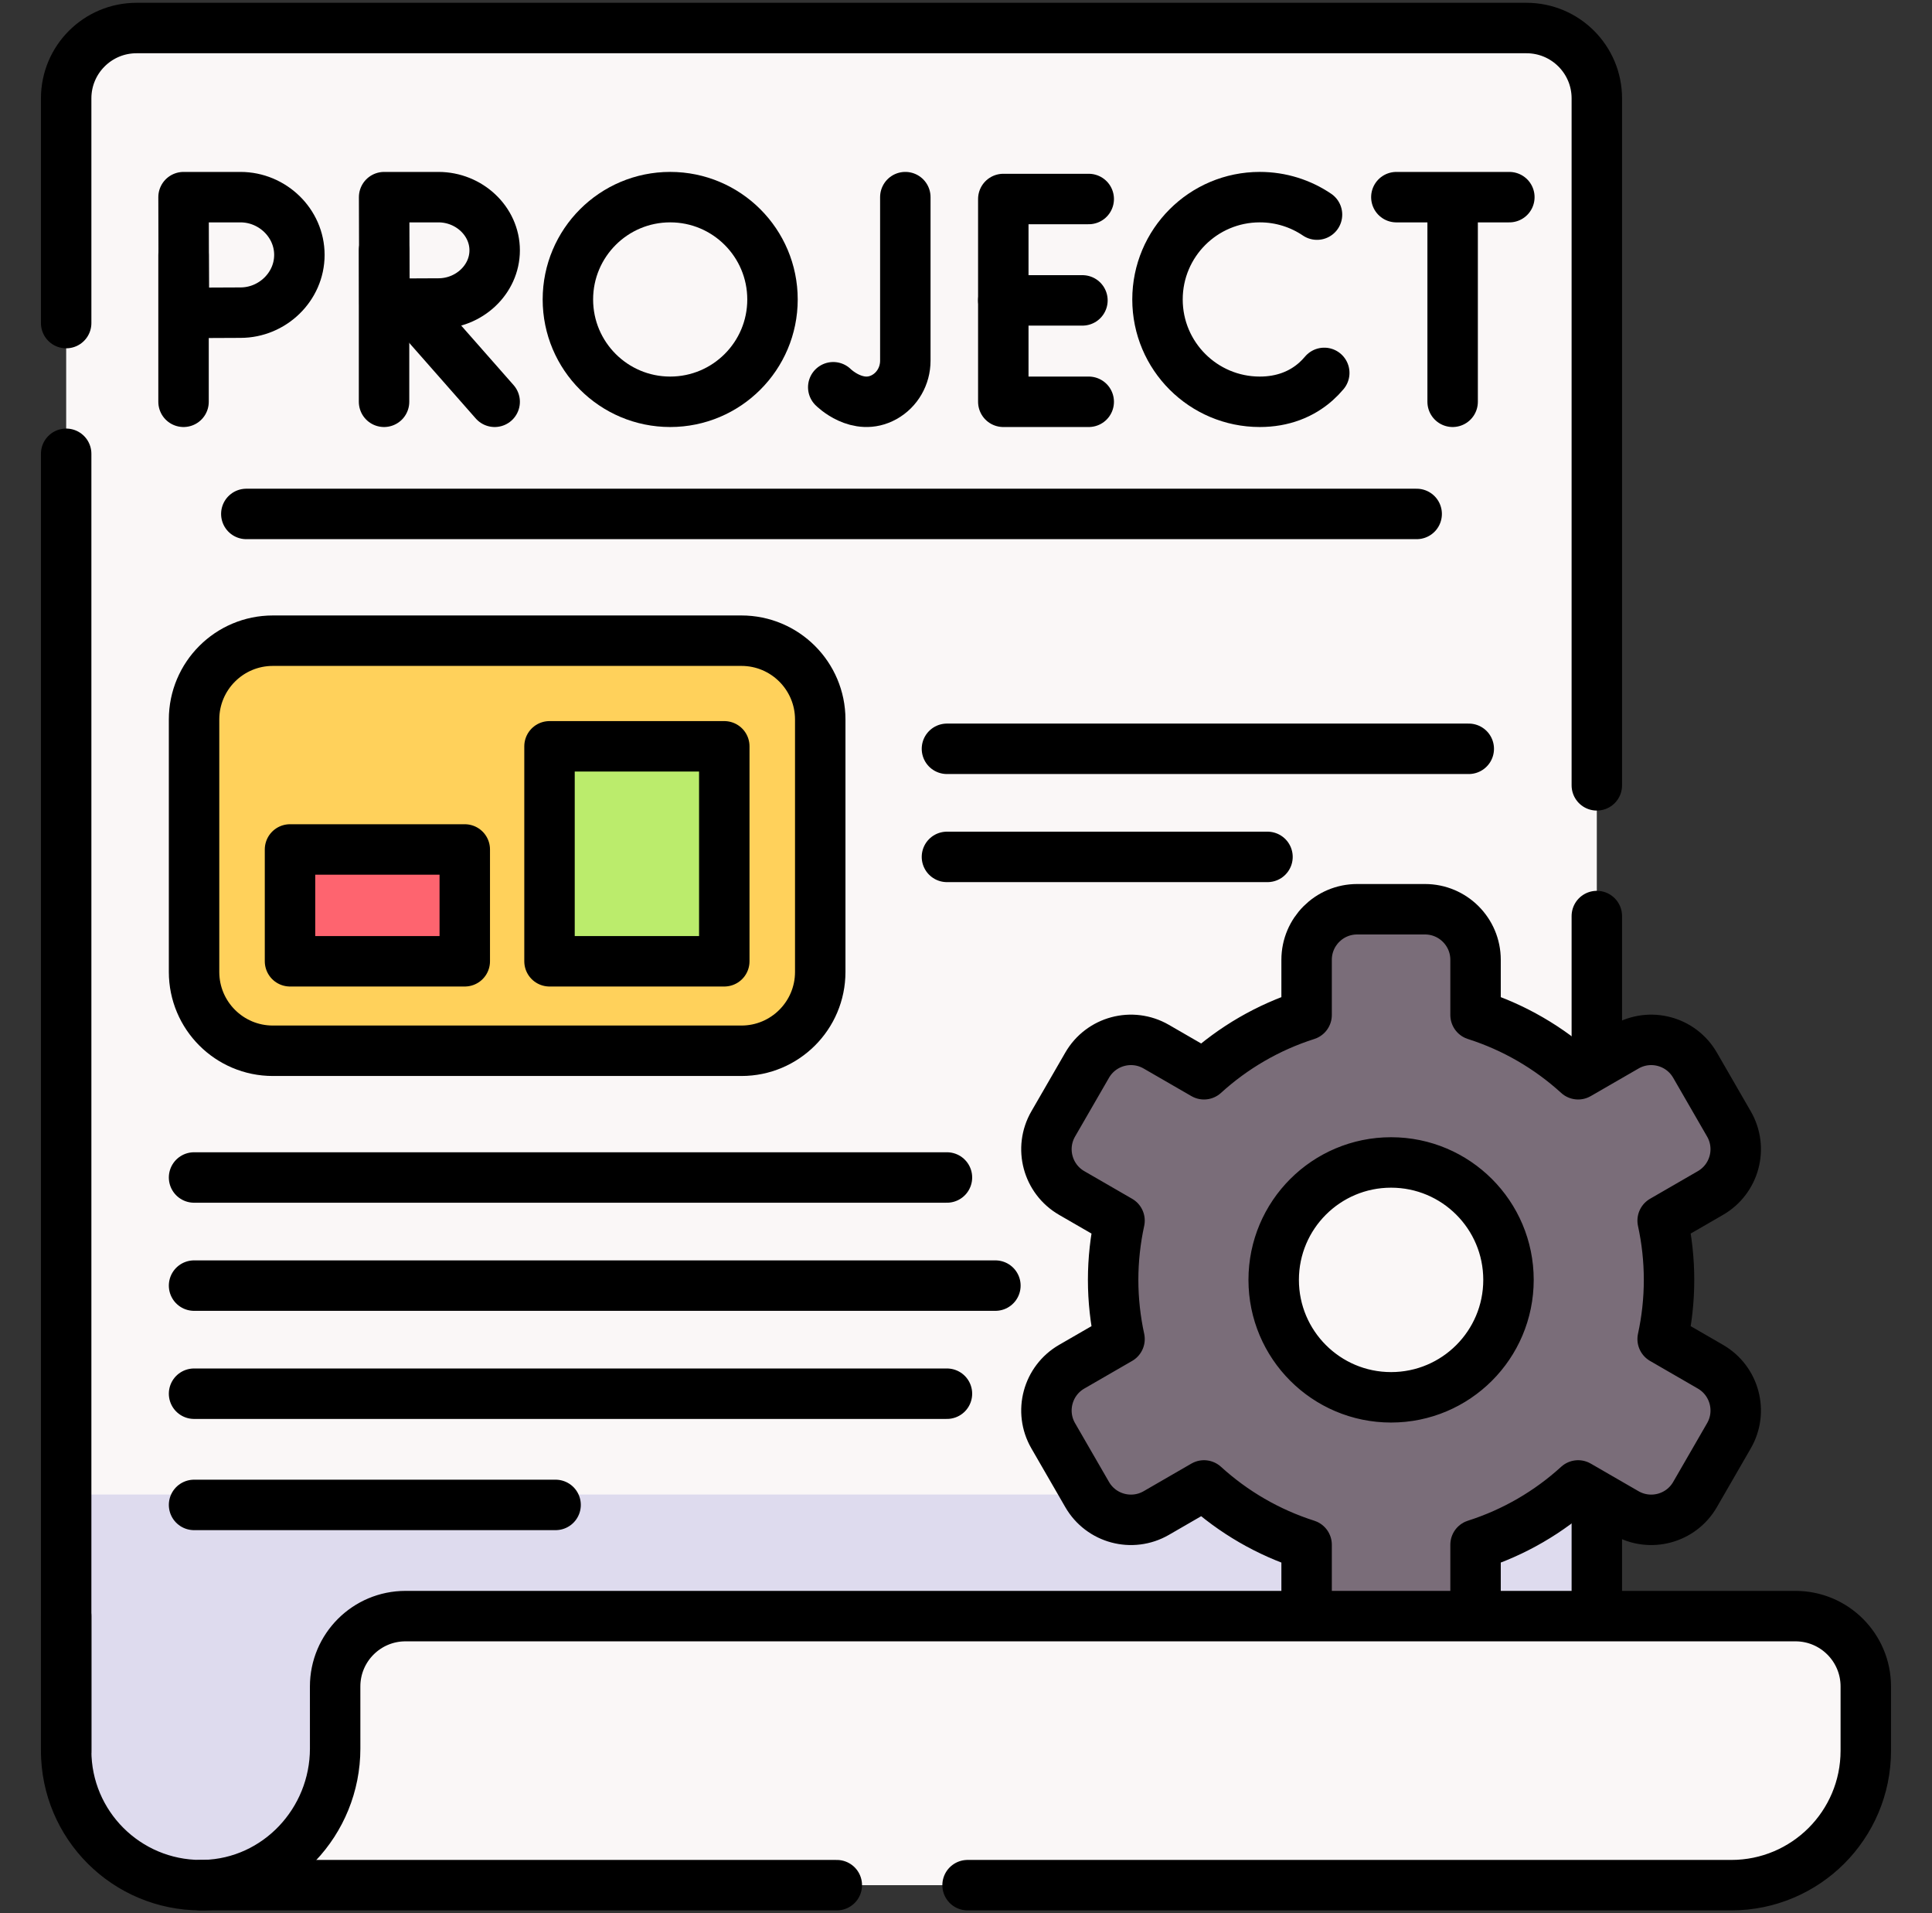
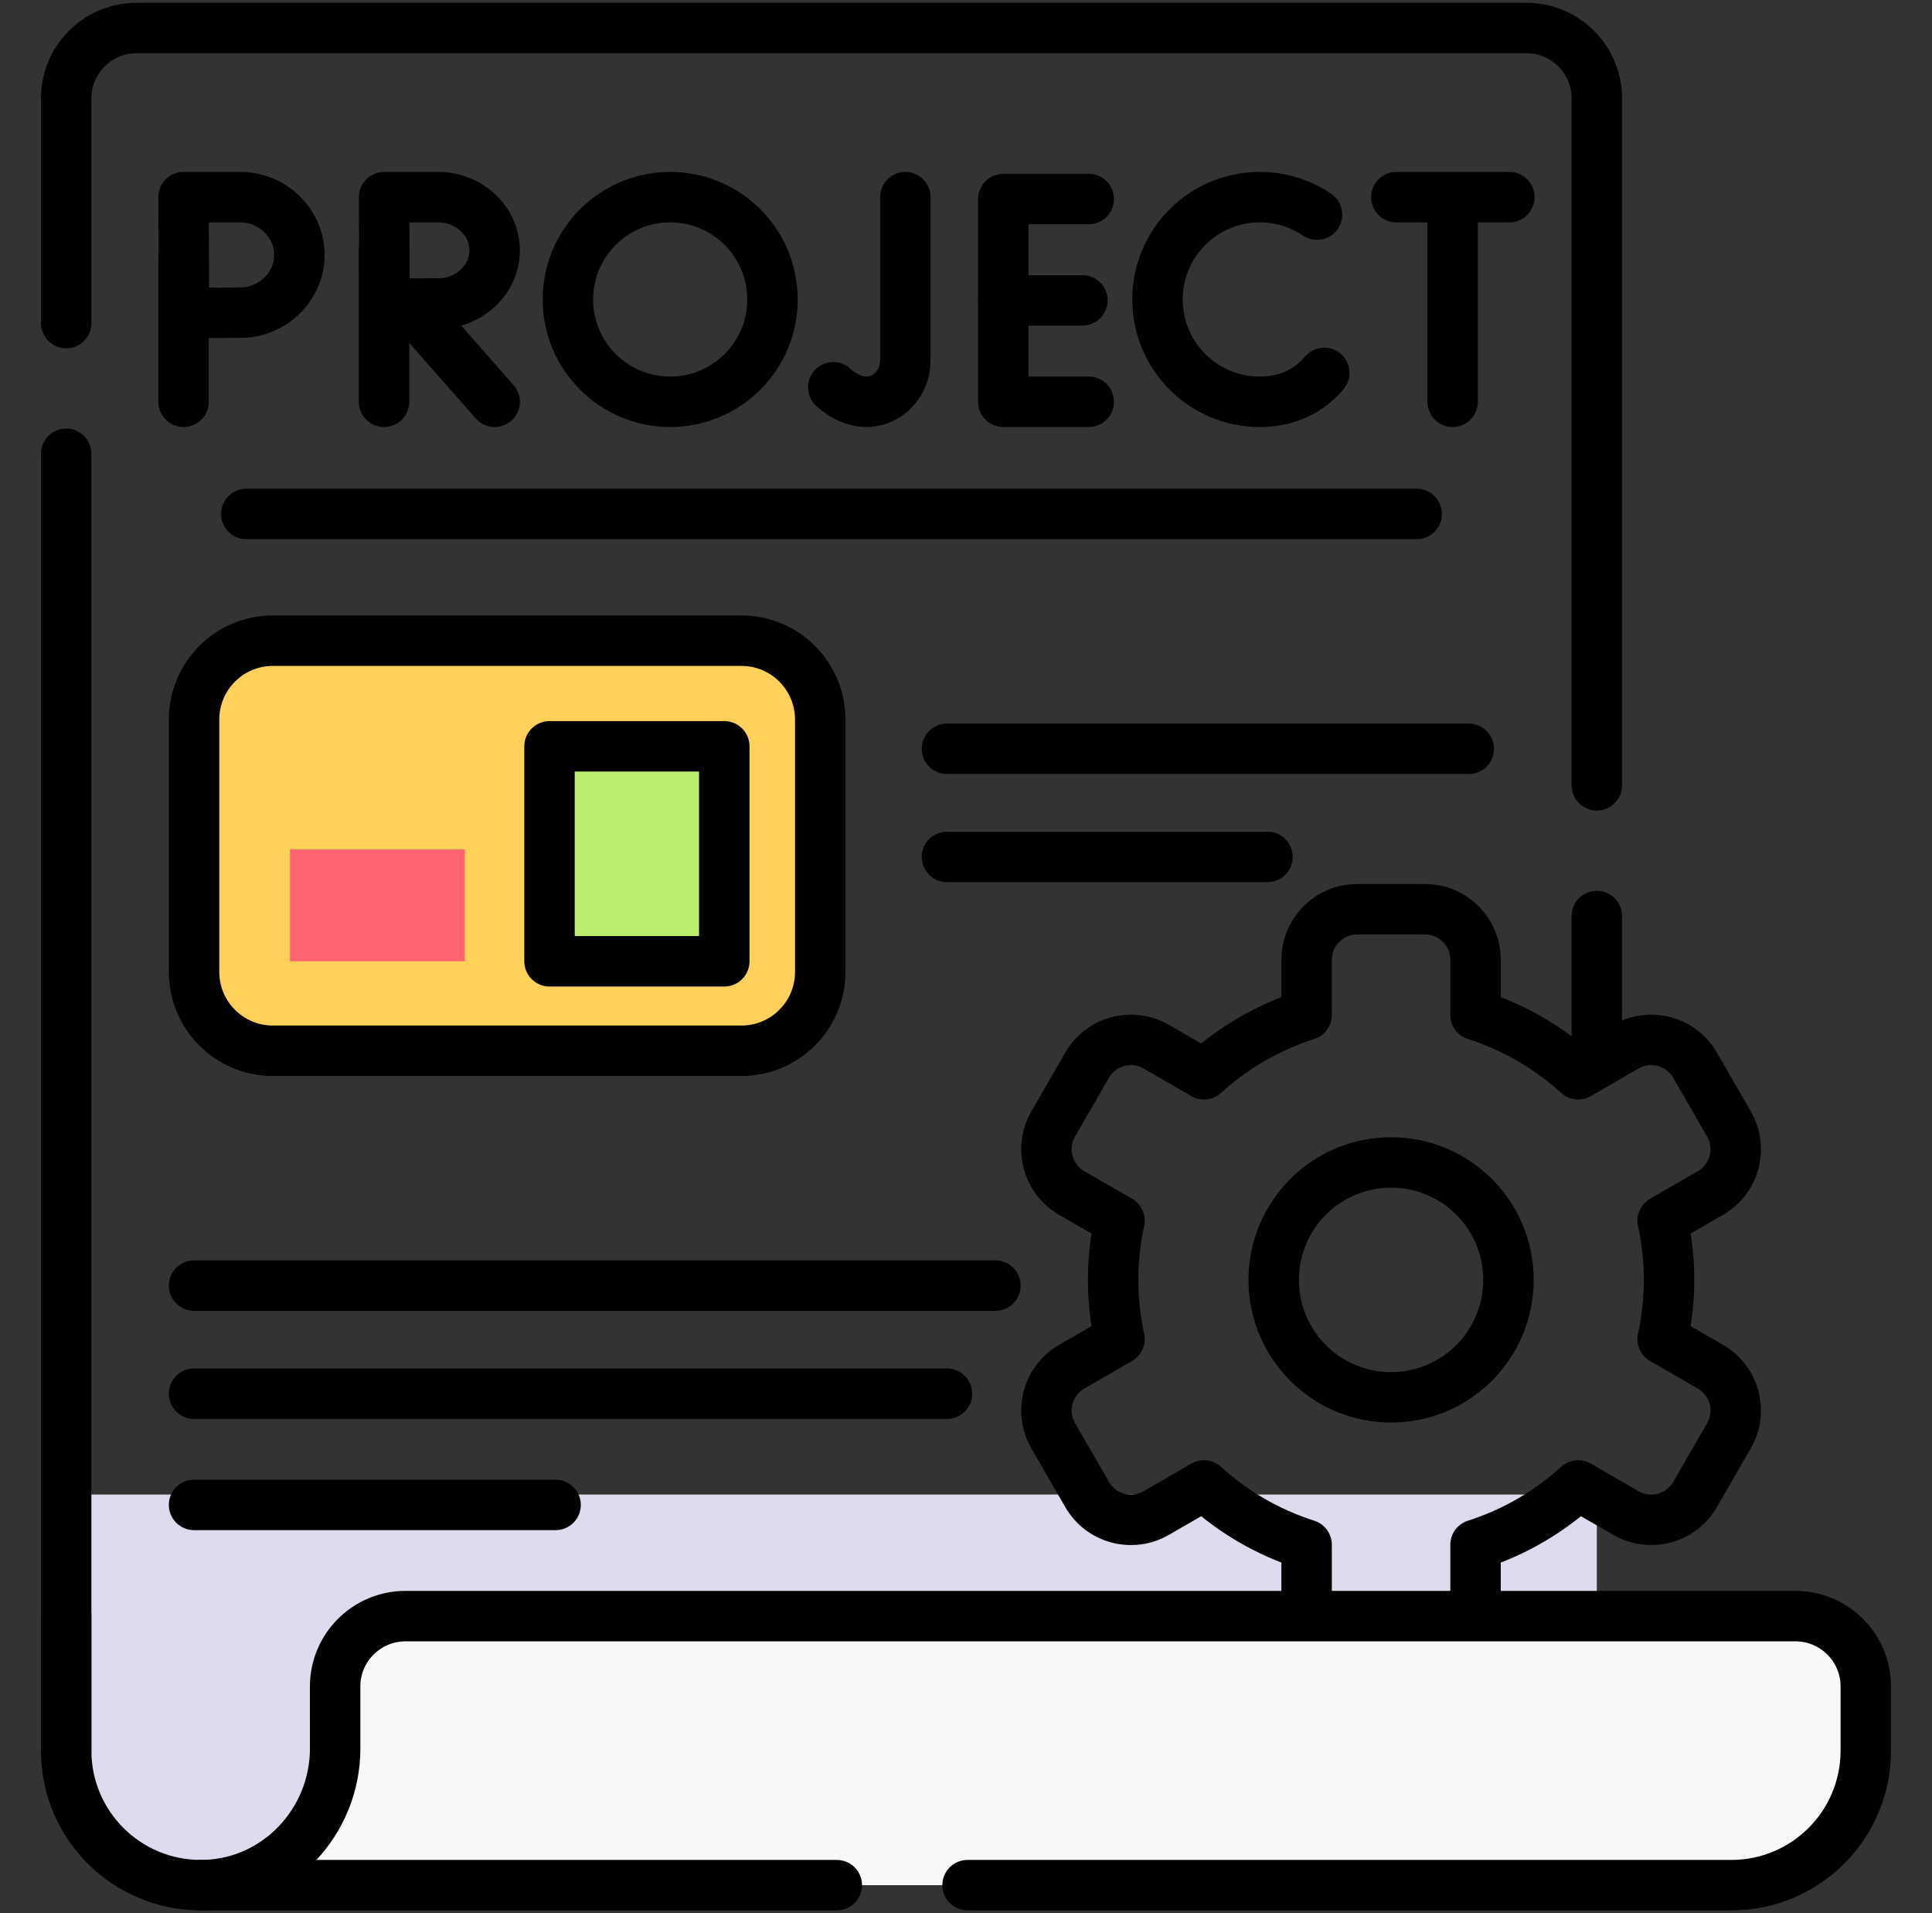
<svg xmlns="http://www.w3.org/2000/svg" width="101" height="100" viewBox="0 0 101 100" fill="none">
  <rect x="0" y="0" width="101" height="100" fill="#333333" stroke="none" />
-   <path d="M83.477 5.143V84.473C83.477 84.473 14.509 98.432 10.682 98.533C10.62 98.535 10.557 98.535 10.495 98.535H10.491C8.55 98.533 6.792 97.748 5.52 96.477C4.247 95.203 3.46 93.445 3.46 91.504V5.143C3.46 3.111 5.106 1.465 7.138 1.465H79.8C81.831 1.465 83.477 3.111 83.477 5.143Z" fill="#FAF7F7" />
  <path d="M83.477 78.117V84.472C83.477 84.472 14.509 98.431 10.682 98.533C10.62 98.535 10.557 98.535 10.495 98.535H10.491C8.55 98.533 6.792 97.748 5.52 96.476C4.247 95.203 3.46 93.445 3.46 91.504V78.117H83.477Z" fill="#DEDBEE" />
  <path d="M83.478 55.586V47.881" stroke="black" stroke-width="2.637" stroke-miterlimit="10" stroke-linecap="round" stroke-linejoin="round" />
  <path d="M3.459 16.887V5.142C3.459 3.111 5.105 1.465 7.137 1.465H79.801C81.832 1.465 83.478 3.111 83.478 5.142V41.049" stroke="black" stroke-width="2.637" stroke-miterlimit="10" stroke-linecap="round" stroke-linejoin="round" />
  <path d="M3.459 23.719V84.472V91.504" stroke="black" stroke-width="2.637" stroke-miterlimit="10" stroke-linecap="round" stroke-linejoin="round" />
-   <path d="M83.478 84.473V78.207" stroke="black" stroke-width="2.637" stroke-miterlimit="10" stroke-linecap="round" stroke-linejoin="round" />
-   <path d="M72.722 73.036C69.333 73.036 66.585 70.288 66.585 66.897C66.585 63.506 69.333 60.76 72.722 60.76C76.112 60.76 78.861 63.506 78.861 66.897C78.861 70.288 76.112 73.036 72.722 73.036ZM89.417 71.436L86.919 69.993C87.136 68.995 87.253 67.96 87.253 66.897C87.253 65.835 87.136 64.799 86.919 63.801L89.417 62.358C90.681 61.627 91.115 60.012 90.384 58.747L88.612 55.676C87.882 54.411 86.265 53.979 85.001 54.708L82.501 56.151C80.976 54.76 79.152 53.694 77.138 53.051V50.169C77.138 48.709 75.954 47.526 74.495 47.526H70.948C69.489 47.526 68.306 48.709 68.306 50.169V53.051C66.292 53.694 64.468 54.76 62.943 56.151L60.444 54.708C59.179 53.979 57.564 54.411 56.833 55.676L55.06 58.747C54.329 60.012 54.763 61.627 56.027 62.358L58.526 63.801C58.31 64.799 58.192 65.835 58.192 66.897C58.192 67.96 58.31 68.995 58.526 69.993L56.027 71.436C54.763 72.166 54.329 73.784 55.06 75.047L56.833 78.118C57.564 79.383 59.179 79.815 60.444 79.086L62.943 77.643C64.468 79.034 66.292 80.1 68.306 80.743V83.626C68.306 85.085 69.489 86.268 70.948 86.268H74.495C75.954 86.268 77.138 85.085 77.138 83.626V80.743C79.152 80.1 80.976 79.034 82.501 77.643L85.001 79.086C86.265 79.815 87.882 79.383 88.612 78.118L90.384 75.047C91.115 73.784 90.681 72.166 89.417 71.436Z" fill="#7A6D79" />
  <path d="M76.999 84.473C77.089 84.207 77.138 83.922 77.138 83.625V80.742C79.152 80.1 80.976 79.033 82.501 77.642L83.478 78.207L85.001 79.086C86.265 79.814 87.882 79.383 88.612 78.117L90.384 75.047C91.115 73.783 90.681 72.166 89.417 71.436L86.919 69.992C87.136 68.994 87.253 67.959 87.253 66.896C87.253 65.834 87.136 64.799 86.919 63.801L89.417 62.357C90.681 61.627 91.115 60.012 90.384 58.746L88.612 55.676C87.882 54.41 86.265 53.978 85.001 54.707L83.478 55.586L82.501 56.15C80.976 54.76 79.152 53.693 77.138 53.051V50.168C77.138 48.709 75.954 47.525 74.495 47.525H70.948C69.489 47.525 68.306 48.709 68.306 50.168V53.051C66.292 53.693 64.468 54.76 62.942 56.15L60.444 54.707C59.179 53.978 57.563 54.41 56.833 55.676L55.06 58.746C54.329 60.012 54.763 61.627 56.026 62.357L58.526 63.801C58.31 64.799 58.192 65.834 58.192 66.896C58.192 67.959 58.31 68.994 58.526 69.992L56.026 71.436C54.763 72.166 54.329 73.783 55.06 75.047L56.833 78.117C57.563 79.383 59.179 79.814 60.444 79.086L62.942 77.642C64.468 79.033 66.292 80.1 68.306 80.742V83.625C68.306 83.922 68.355 84.207 68.446 84.473M72.722 73.036C69.333 73.036 66.585 70.288 66.585 66.897C66.585 63.506 69.333 60.76 72.722 60.76C76.112 60.76 78.86 63.506 78.86 66.897C78.86 70.288 76.112 73.036 72.722 73.036Z" stroke="black" stroke-width="2.637" stroke-miterlimit="10" stroke-linecap="round" stroke-linejoin="round" />
  <path d="M93.862 84.473C95.893 84.473 97.54 86.12 97.54 88.151V91.504C97.54 93.445 96.753 95.203 95.481 96.477C94.208 97.748 92.45 98.535 90.509 98.535H10.492C14.374 98.535 17.521 95.387 17.521 91.504V88.151C17.521 86.12 19.167 84.473 21.199 84.473H93.862Z" fill="#FAF7F7" />
  <path d="M10.49 98.535H10.494H43.746" stroke="black" stroke-width="2.637" stroke-miterlimit="10" stroke-linecap="round" stroke-linejoin="round" />
  <path d="M50.582 98.535H90.508C92.449 98.535 94.207 97.748 95.481 96.476C96.752 95.203 97.539 93.445 97.539 91.504V88.15C97.539 86.119 95.893 84.472 93.861 84.472H83.477H21.199C19.168 84.472 17.52 86.119 17.52 88.15L17.521 91.39C17.521 95.219 14.508 98.431 10.682 98.533C10.619 98.535 10.557 98.535 10.494 98.535H10.49C8.551 98.533 6.793 97.748 5.52 96.476C4.246 95.203 3.459 93.445 3.459 91.504V84.472" stroke="black" stroke-width="2.637" stroke-miterlimit="10" stroke-linecap="round" stroke-linejoin="round" />
  <path d="M43.56 20.241C43.56 20.241 44.837 21.526 46.228 20.754C46.914 20.373 47.328 19.638 47.328 18.853V10.304" stroke="black" stroke-width="2.637" stroke-miterlimit="10" stroke-linecap="round" stroke-linejoin="round" />
  <path d="M56.916 10.402H52.45V21.001H56.916" stroke="black" stroke-width="2.637" stroke-miterlimit="10" stroke-linecap="round" stroke-linejoin="round" />
  <path d="M56.587 15.701H52.45" stroke="black" stroke-width="2.637" stroke-miterlimit="10" stroke-linecap="round" stroke-linejoin="round" />
  <path d="M68.85 11.218C67.996 10.641 66.967 10.304 65.859 10.304C62.906 10.304 60.511 12.699 60.511 15.653C60.511 18.606 62.906 21.001 65.859 21.001C67.059 21.001 68.046 20.606 68.795 19.939C68.95 19.801 69.094 19.651 69.229 19.491" stroke="black" stroke-width="2.637" stroke-miterlimit="10" stroke-linecap="round" stroke-linejoin="round" />
  <path d="M72.998 10.305H78.905" stroke="black" stroke-width="2.637" stroke-miterlimit="10" stroke-linecap="round" stroke-linejoin="round" />
  <path d="M75.94 10.646V21.001" stroke="black" stroke-width="2.637" stroke-miterlimit="10" stroke-linecap="round" stroke-linejoin="round" />
  <path d="M21.367 15.896L25.86 21.001" stroke="black" stroke-width="2.637" stroke-miterlimit="10" stroke-linecap="round" stroke-linejoin="round" />
  <path d="M20.077 13.084V21.001" stroke="black" stroke-width="2.637" stroke-miterlimit="10" stroke-linecap="round" stroke-linejoin="round" />
  <path d="M25.86 13.084C25.86 14.62 24.514 15.864 22.923 15.864C22.134 15.864 20.101 15.877 20.101 15.877C20.101 15.877 20.088 13.858 20.088 13.084C20.088 12.449 20.081 10.305 20.081 10.305H22.923C24.514 10.305 25.86 11.549 25.86 13.084Z" stroke="black" stroke-width="2.637" stroke-miterlimit="10" stroke-linecap="round" stroke-linejoin="round" />
  <path d="M9.595 13.323V21.001" stroke="black" stroke-width="2.637" stroke-miterlimit="10" stroke-linecap="round" stroke-linejoin="round" />
  <path d="M15.651 13.323C15.651 14.99 14.24 16.342 12.573 16.342C11.746 16.342 9.616 16.355 9.616 16.355C9.616 16.355 9.602 14.163 9.602 13.323C9.602 12.633 9.595 10.305 9.595 10.305H12.573C14.24 10.305 15.651 11.656 15.651 13.323Z" stroke="black" stroke-width="2.637" stroke-miterlimit="10" stroke-linecap="round" stroke-linejoin="round" />
  <path d="M40.384 15.653C40.384 18.606 37.99 21.001 35.036 21.001C32.082 21.001 29.688 18.606 29.688 15.653C29.688 12.699 32.082 10.304 35.036 10.304C37.99 10.304 40.384 12.699 40.384 15.653Z" stroke="black" stroke-width="2.637" stroke-miterlimit="10" stroke-linecap="round" stroke-linejoin="round" />
  <path d="M12.877 26.863H74.06" stroke="black" stroke-width="2.637" stroke-miterlimit="10" stroke-linecap="round" stroke-linejoin="round" />
  <path d="M38.76 54.922H14.264C11.989 54.922 10.145 53.077 10.145 50.802V37.608C10.145 35.333 11.989 33.488 14.264 33.488H38.76C41.035 33.488 42.88 35.333 42.88 37.608V50.802C42.88 53.077 41.035 54.922 38.76 54.922Z" fill="#FFD15B" />
  <path d="M38.76 54.922H14.264C11.989 54.922 10.145 53.077 10.145 50.802V37.608C10.145 35.333 11.989 33.488 14.264 33.488H38.76C41.035 33.488 42.88 35.333 42.88 37.608V50.802C42.88 53.077 41.035 54.922 38.76 54.922Z" stroke="black" stroke-width="2.637" stroke-miterlimit="10" stroke-linecap="round" stroke-linejoin="round" />
  <path d="M49.504 39.139H76.783" stroke="black" stroke-width="2.637" stroke-miterlimit="10" stroke-linecap="round" stroke-linejoin="round" />
  <path d="M49.504 44.789H66.261" stroke="black" stroke-width="2.637" stroke-miterlimit="10" stroke-linecap="round" stroke-linejoin="round" />
-   <path d="M10.145 61.546H49.504" stroke="black" stroke-width="2.637" stroke-miterlimit="10" stroke-linecap="round" stroke-linejoin="round" />
  <path d="M10.145 72.847H49.504" stroke="black" stroke-width="2.637" stroke-miterlimit="10" stroke-linecap="round" stroke-linejoin="round" />
  <path d="M10.145 78.66H29.045" stroke="black" stroke-width="2.637" stroke-miterlimit="10" stroke-linecap="round" stroke-linejoin="round" />
  <path d="M24.297 44.4H15.161V50.245H24.297V44.4Z" fill="#FE646F" />
  <path d="M37.864 39.009H28.727V50.245H37.864V39.009Z" fill="#BBEC6C" />
  <path d="M10.145 67.197H52.037" stroke="black" stroke-width="2.637" stroke-miterlimit="10" stroke-linecap="round" stroke-linejoin="round" />
-   <path d="M24.297 44.4H15.161V50.245H24.297V44.4Z" stroke="black" stroke-width="2.637" stroke-miterlimit="10" stroke-linecap="round" stroke-linejoin="round" />
  <path d="M37.864 39.009H28.727V50.245H37.864V39.009Z" stroke="black" stroke-width="2.637" stroke-miterlimit="10" stroke-linecap="round" stroke-linejoin="round" />
</svg>